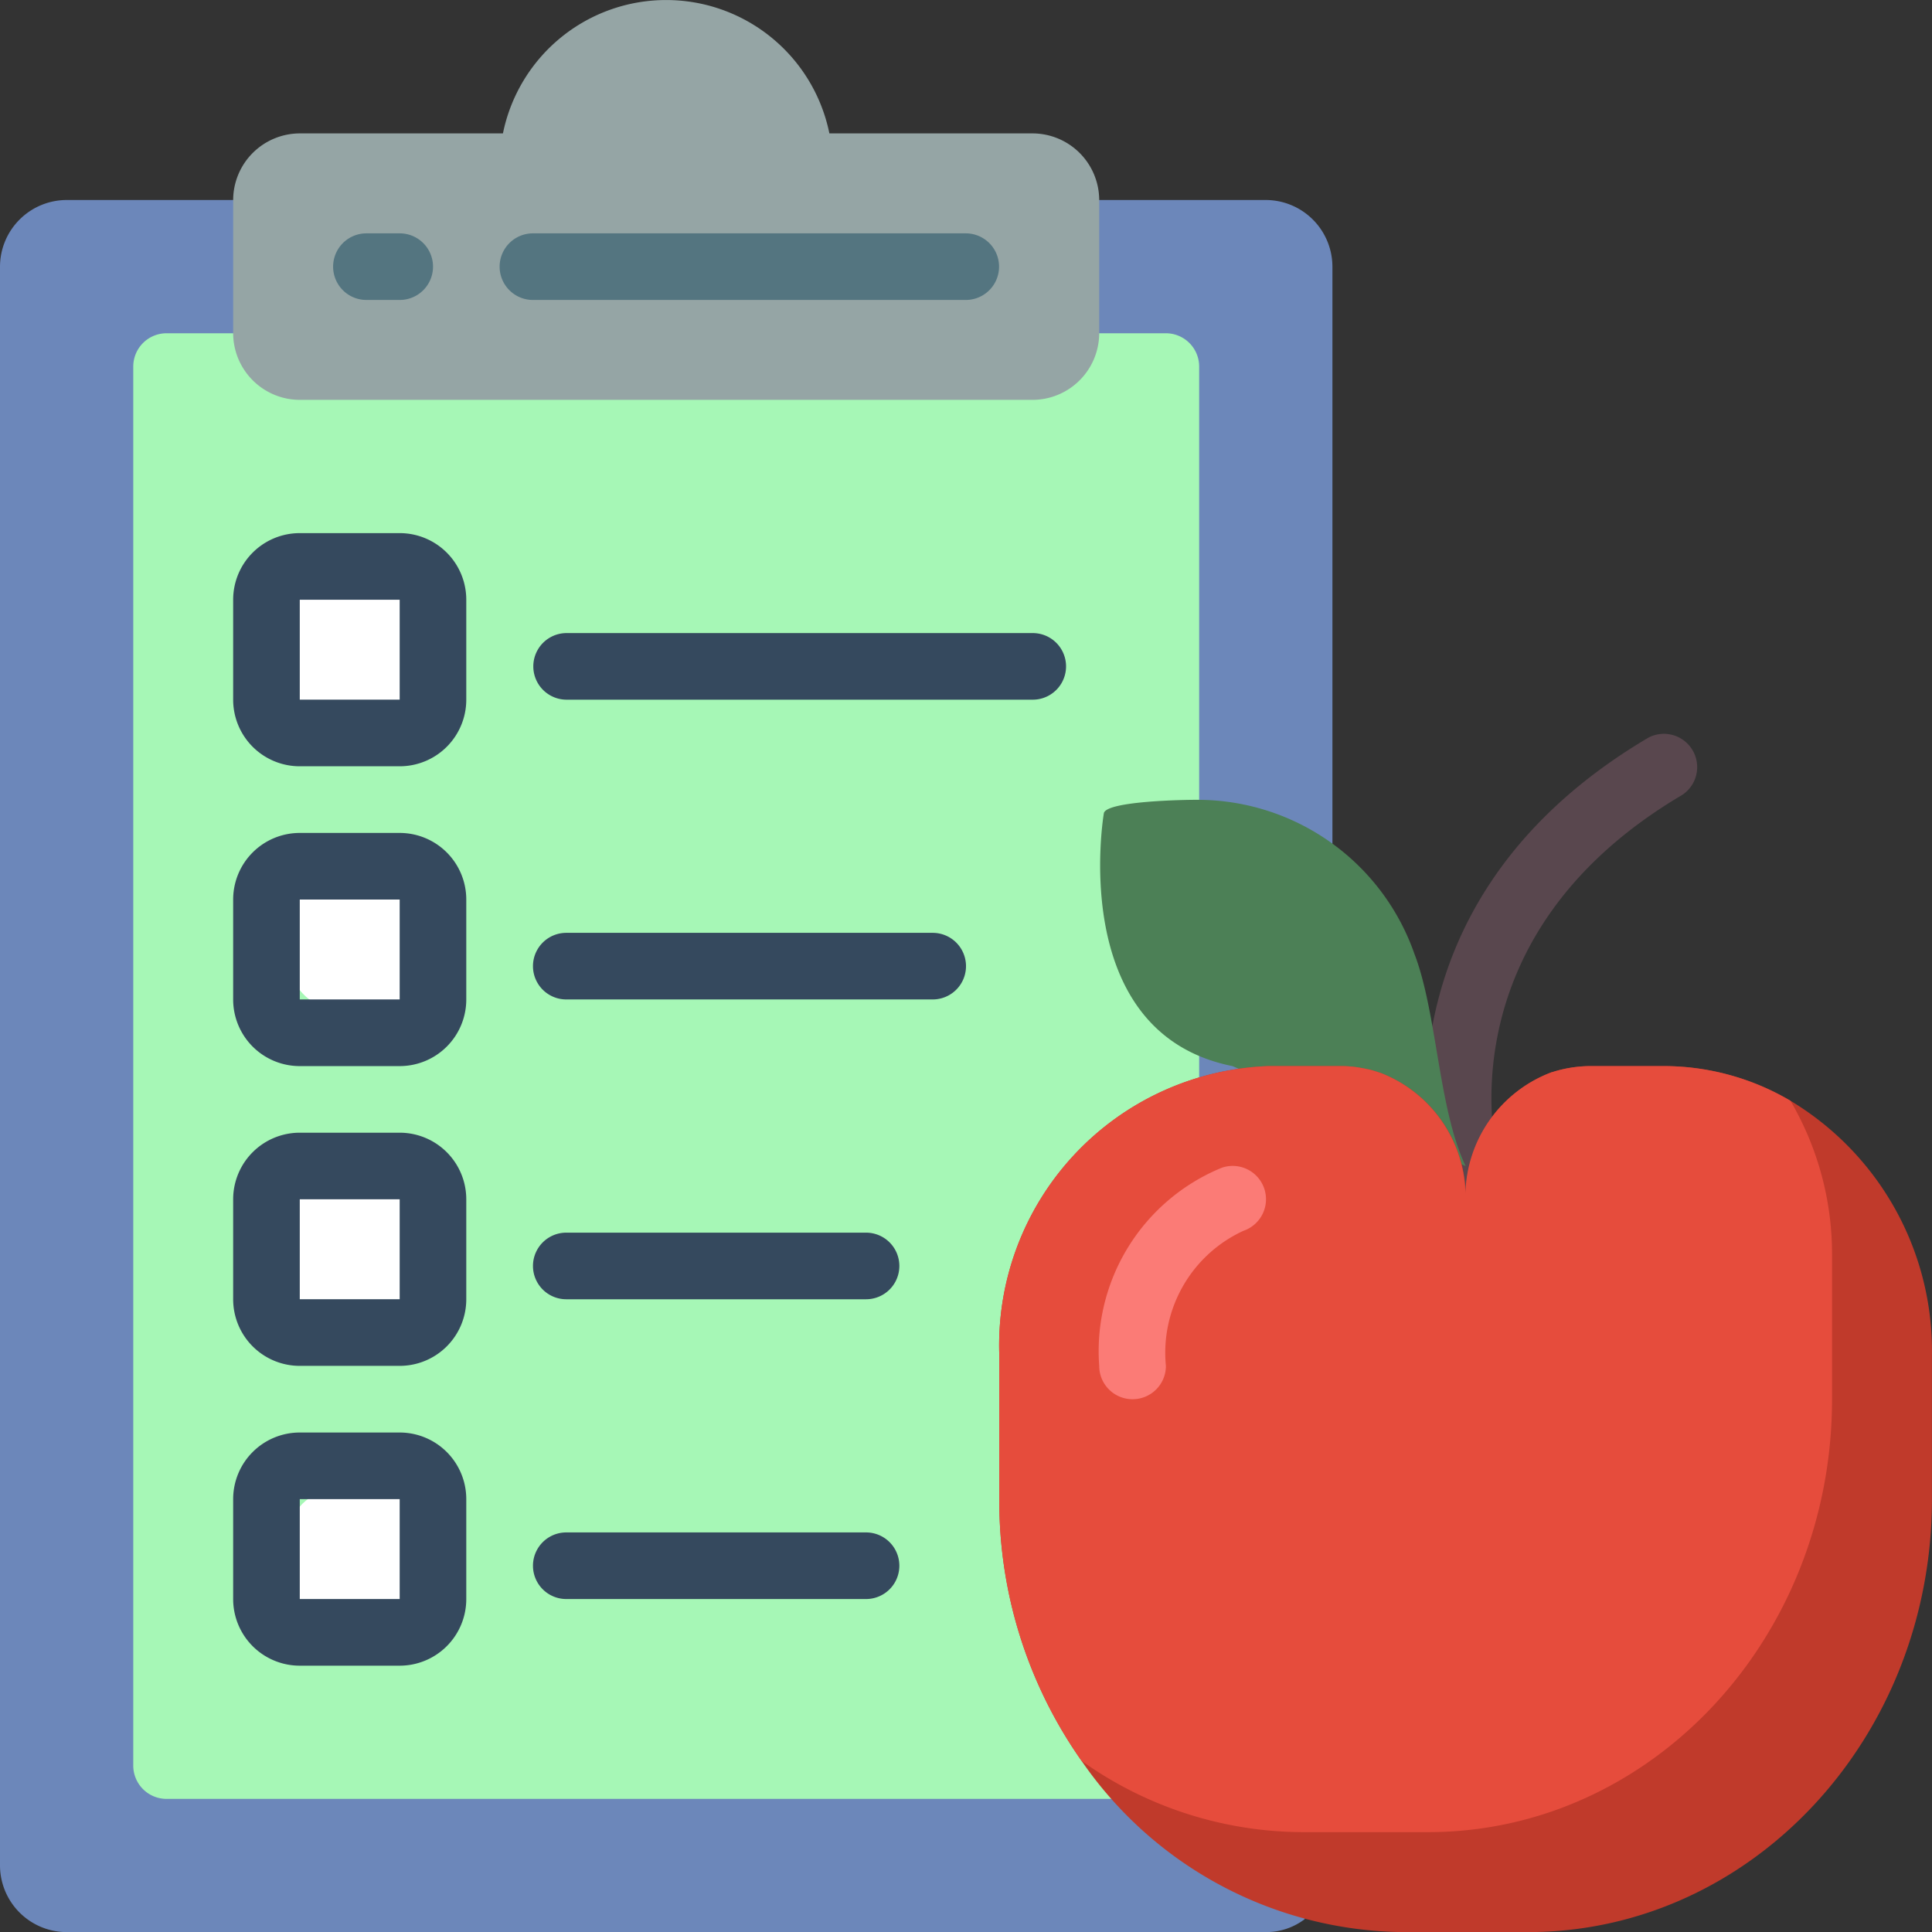
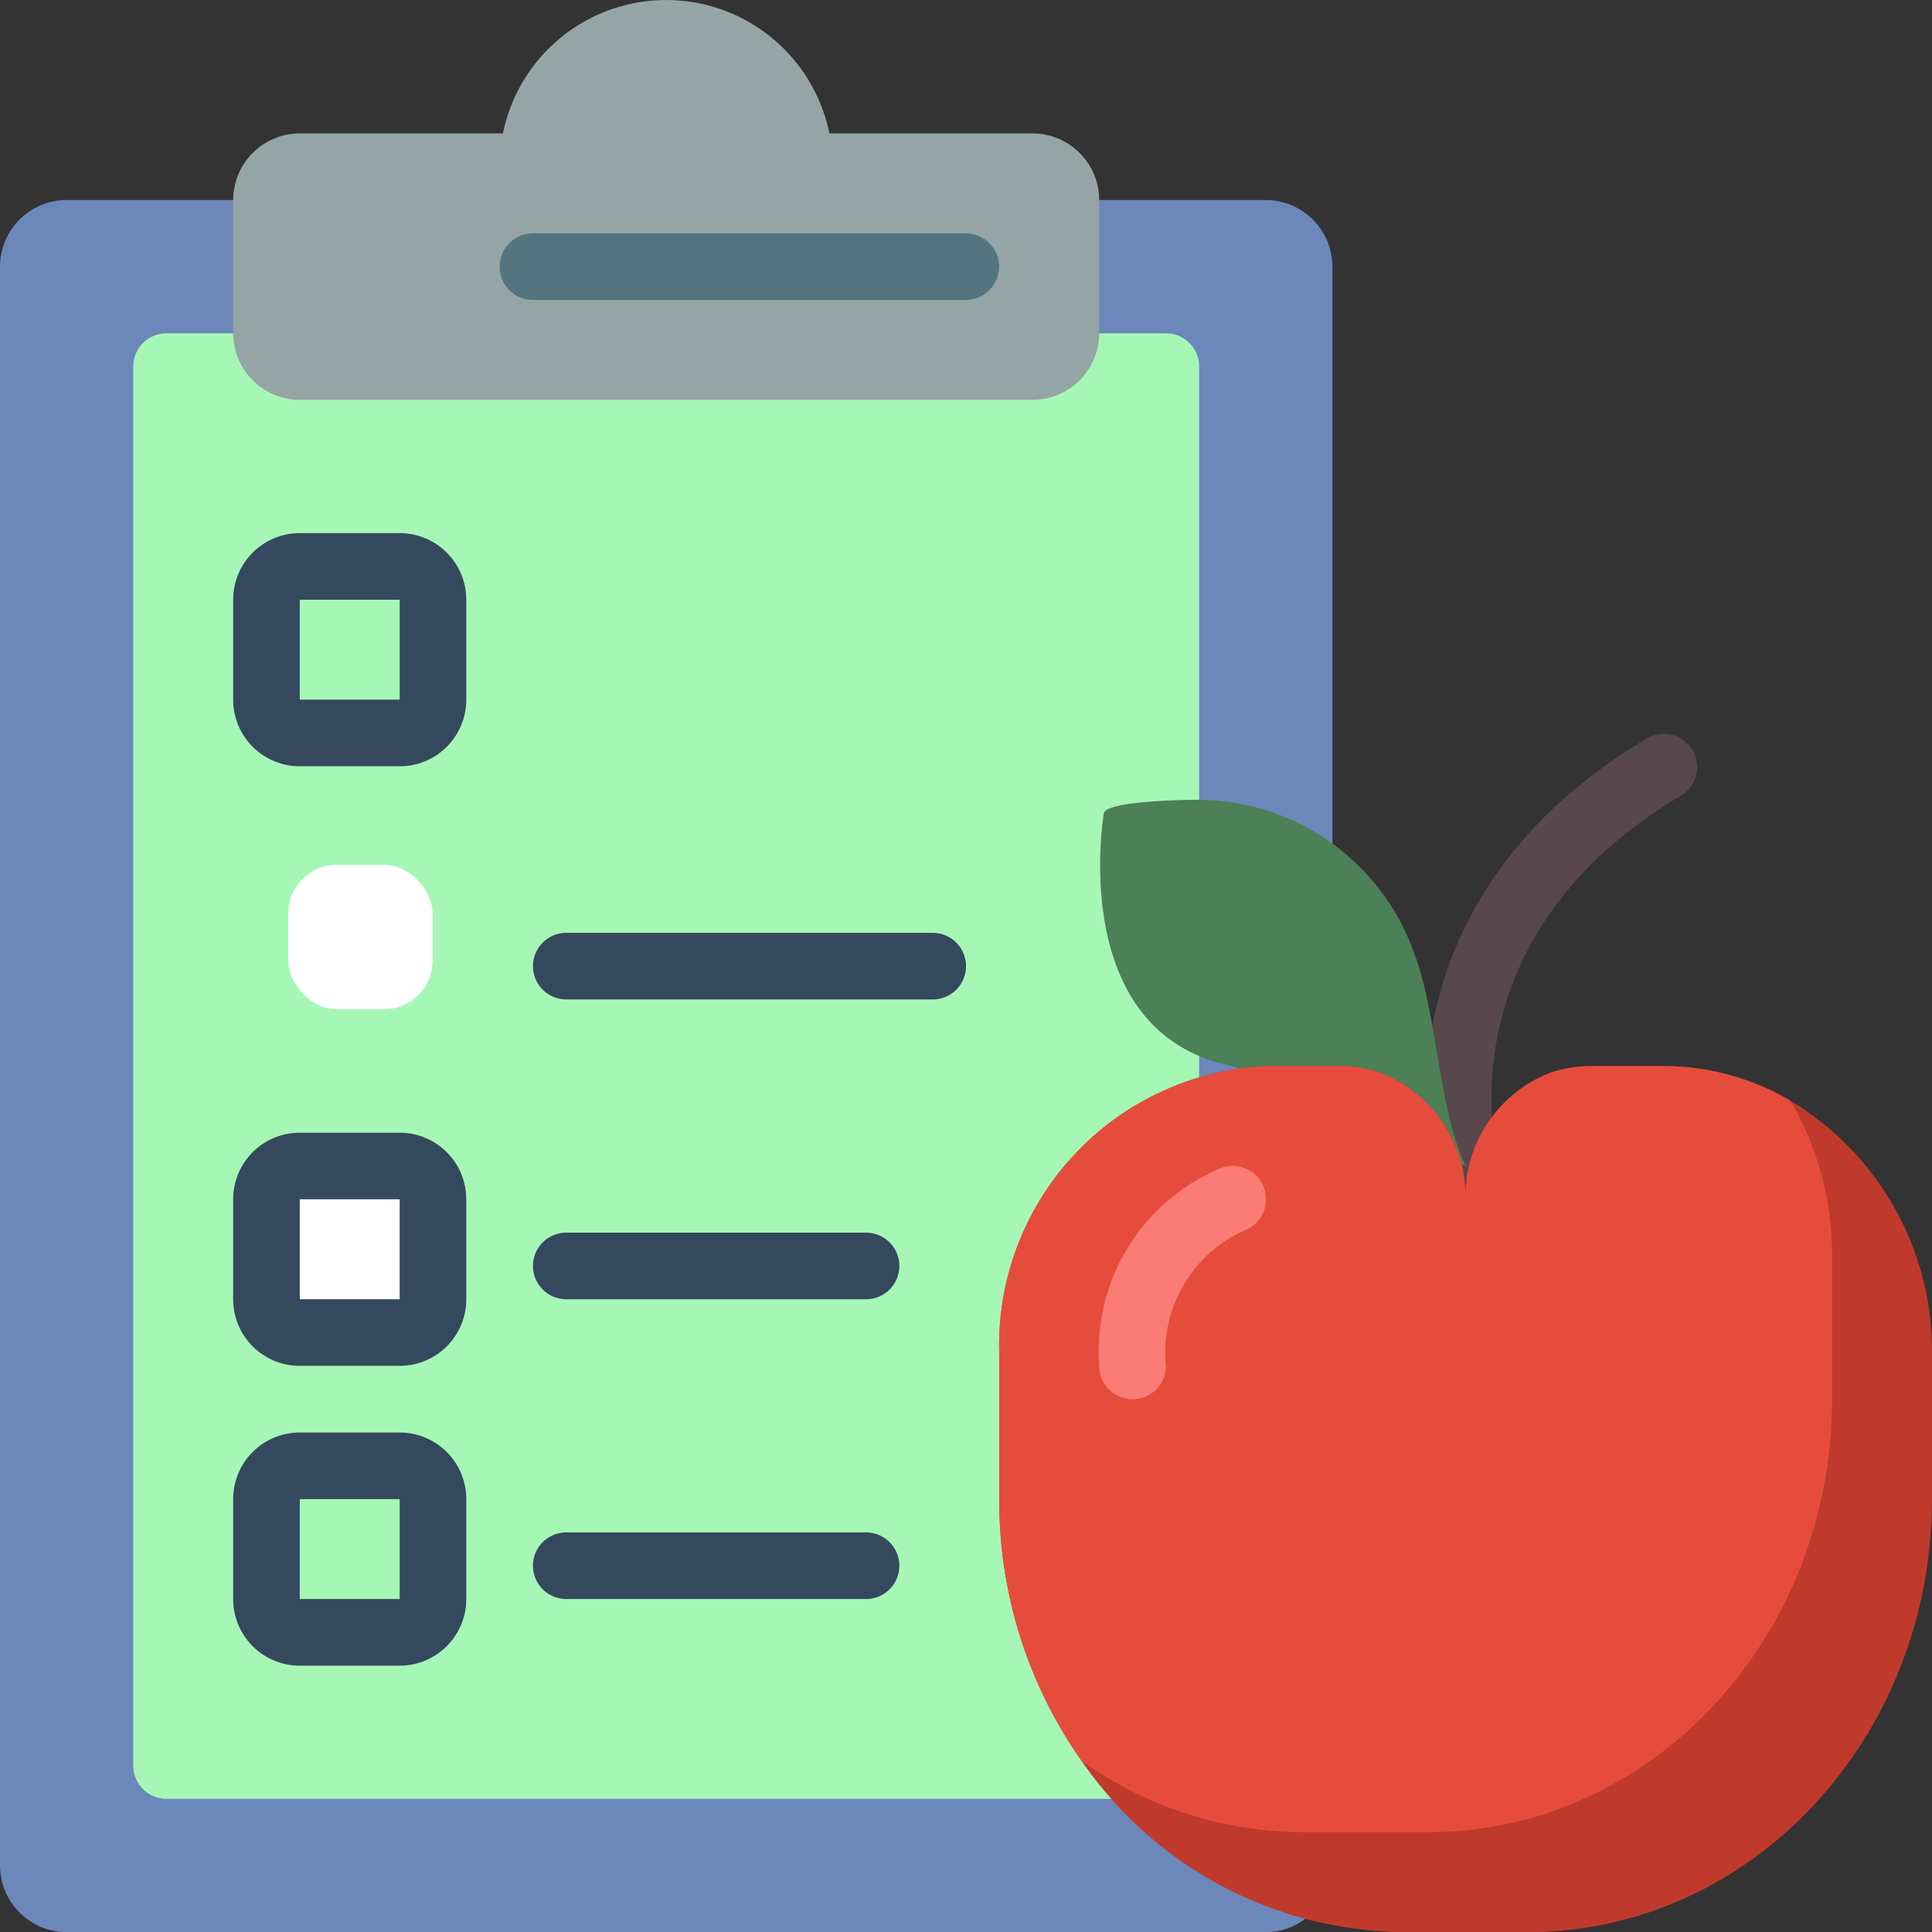
<svg xmlns="http://www.w3.org/2000/svg" id="_021---Diet-Plan" data-name="021---Diet-Plan" width="40.204" height="40.207" viewBox="0 0 40.204 40.207">
  <rect x="0" y="0" width="40.204" height="40.207" fill="#333333" stroke="none" />
  <path id="Shape" d="M43.631,32.708a.693.693,0,0,1-.668-.509c-.015-.055-1.456-5.6,4.475-9.1a.693.693,0,0,1,.7,1.194c-5.03,2.97-3.855,7.492-3.843,7.537a.693.693,0,0,1-.485.852A.677.677,0,0,1,43.631,32.708Z" transform="translate(-13.132 -7.751)" fill="#59474e" />
  <path id="Shape-2" data-name="Shape" d="M27.727,20.4V8.386A1.39,1.39,0,0,0,26.34,7H1.386A1.39,1.39,0,0,0,0,8.386V41.658a1.39,1.39,0,0,0,1.386,1.386H26.34a1.327,1.327,0,0,0,.811-.27Z" transform="translate(0 -2.838)" fill="#6c87ba" />
  <path id="Shape-3" data-name="Shape" d="M26.181,20.711V11.693A.693.693,0,0,0,25.488,11H4.693A.693.693,0,0,0,4,11.693V40.806a.693.693,0,0,0,.693.693H26.181Z" transform="translate(-1.227 -4.065)" fill="#a6f7b6" />
  <path id="Shape-4" data-name="Shape" d="M35.781,30.547c-3.466-.693-2.676-5.262-2.676-5.264.058-.256,1.74-.281,1.984-.277a4.783,4.783,0,0,1,4.479,3.207c.47,1.219.5,3.236,1.065,4.414" transform="translate(-10.134 -8.362)" fill="#4c8056" />
  <path id="Shape-5" data-name="Shape" d="M25.022,5.157V7.93a1.39,1.39,0,0,1-1.386,1.386H8.386A1.39,1.39,0,0,1,7,7.93V5.157A1.39,1.39,0,0,1,8.386,3.771h4.228a3.466,3.466,0,0,1,6.793,0h4.228A1.39,1.39,0,0,1,25.022,5.157Z" transform="translate(-2.148 -0.995)" fill="#95a5a5" />
-   <path id="Shape-6" data-name="Shape" d="M11.386,9.386h-.693a.693.693,0,1,1,0-1.386h.693a.693.693,0,1,1,0,1.386Z" transform="translate(-3.068 -3.144)" fill="#547580" />
  <path id="Shape-7" data-name="Shape" d="M24.7,9.386H15.693a.693.693,0,1,1,0-1.386H24.7a.693.693,0,1,1,0,1.386Z" transform="translate(-4.603 -3.144)" fill="#547580" />
  <path id="Shape-8" data-name="Shape" d="M46.463,33.721A5.2,5.2,0,0,0,43.808,33H42.29a2.634,2.634,0,0,0-.776.125h-.007a2.762,2.762,0,0,0-1.8,2.655,2.769,2.769,0,0,0-1.761-2.634c-.083-.028-.166-.055-.25-.076-.049-.007-.1-.021-.146-.028a2.2,2.2,0,0,0-.43-.042H35.6A5.816,5.816,0,0,0,30,39.01v3a9.391,9.391,0,0,0,1.712,5.448,8.22,8.22,0,0,0,6.7,3.563H41c4.644,0,8.408-4.034,8.408-9.011v-3A6.073,6.073,0,0,0,46.463,33.721Z" transform="translate(-9.205 -10.815)" fill="#c03a2b" />
  <path id="Shape-9" data-name="Shape" d="M47.329,36.93v3c0,4.977-3.764,9.011-8.408,9.011H36.329a7.967,7.967,0,0,1-4.616-1.483A9.391,9.391,0,0,1,30,42.011v-3A5.816,5.816,0,0,1,35.6,33h1.518a2.2,2.2,0,0,1,.43.042c.049.007.1.021.146.028.083.021.166.049.25.076A2.769,2.769,0,0,1,39.7,35.78a2.762,2.762,0,0,1,1.8-2.655h.007A2.634,2.634,0,0,1,42.29,33h1.518a5.2,5.2,0,0,1,2.655.721A6.313,6.313,0,0,1,47.329,36.93Z" transform="translate(-9.205 -10.815)" fill="#e64c3c" />
  <path id="Shape-10" data-name="Shape" d="M33.693,40.852A.693.693,0,0,1,33,40.158a4.124,4.124,0,0,1,2.554-4.124A.693.693,0,1,1,36,37.348a2.792,2.792,0,0,0-1.612,2.81A.693.693,0,0,1,33.693,40.852Z" transform="translate(-10.126 -11.735)" fill="#fb7b76" />
-   <rect id="Rectangle-path" width="3" height="3" rx="1" transform="translate(6 12)" fill="#fff" />
  <rect id="Rectangle-path-2" data-name="Rectangle-path" width="3" height="3" rx="1" transform="translate(6 18)" fill="#fff" />
  <rect id="Rectangle-path-3" data-name="Rectangle-path" width="3" height="4" rx="1" transform="translate(6 24)" fill="#fff" />
-   <rect id="Rectangle-path-4" data-name="Rectangle-path" width="3" height="3" rx="1" transform="translate(6 31)" fill="#fff" />
  <path id="Shape-11" data-name="Shape" d="M10.466,21.852H8.386A1.386,1.386,0,0,1,7,20.466V18.386A1.386,1.386,0,0,1,8.386,17h2.079a1.386,1.386,0,0,1,1.386,1.386v2.079A1.386,1.386,0,0,1,10.466,21.852ZM8.386,18.386v2.079h2.079V18.386Z" transform="translate(-2.148 -5.906)" fill="#35495e" />
-   <path id="Shape-12" data-name="Shape" d="M10.466,30.852H8.386A1.386,1.386,0,0,1,7,29.466V27.386A1.386,1.386,0,0,1,8.386,26h2.079a1.386,1.386,0,0,1,1.386,1.386v2.079A1.386,1.386,0,0,1,10.466,30.852ZM8.386,27.386v2.079h2.079V27.386Z" transform="translate(-2.148 -8.667)" fill="#35495e" />
  <path id="Shape-13" data-name="Shape" d="M10.466,39.852H8.386A1.386,1.386,0,0,1,7,38.466V36.386A1.386,1.386,0,0,1,8.386,35h2.079a1.386,1.386,0,0,1,1.386,1.386v2.079A1.386,1.386,0,0,1,10.466,39.852ZM8.386,36.386v2.079h2.079V36.386Z" transform="translate(-2.148 -11.429)" fill="#35495e" />
  <path id="Shape-14" data-name="Shape" d="M10.466,48.852H8.386A1.386,1.386,0,0,1,7,47.466V45.386A1.386,1.386,0,0,1,8.386,44h2.079a1.386,1.386,0,0,1,1.386,1.386v2.079A1.386,1.386,0,0,1,10.466,48.852ZM8.386,45.386v2.079h2.079V45.386Z" transform="translate(-2.148 -14.19)" fill="#35495e" />
-   <path id="Shape-15" data-name="Shape" d="M26.4,21.386h-9.7a.693.693,0,1,1,0-1.386h9.7a.693.693,0,0,1,0,1.386Z" transform="translate(-4.909 -6.826)" fill="#35495e" />
  <path id="Shape-16" data-name="Shape" d="M24.318,30.386H16.693a.693.693,0,1,1,0-1.386h7.625a.693.693,0,0,1,0,1.386Z" transform="translate(-4.909 -9.588)" fill="#35495e" />
  <path id="Shape-17" data-name="Shape" d="M22.932,39.386H16.693a.693.693,0,1,1,0-1.386h6.238a.693.693,0,1,1,0,1.386Z" transform="translate(-4.909 -12.349)" fill="#35495e" />
  <path id="Shape-18" data-name="Shape" d="M22.932,48.386H16.693a.693.693,0,1,1,0-1.386h6.238a.693.693,0,1,1,0,1.386Z" transform="translate(-4.909 -15.111)" fill="#35495e" />
</svg>